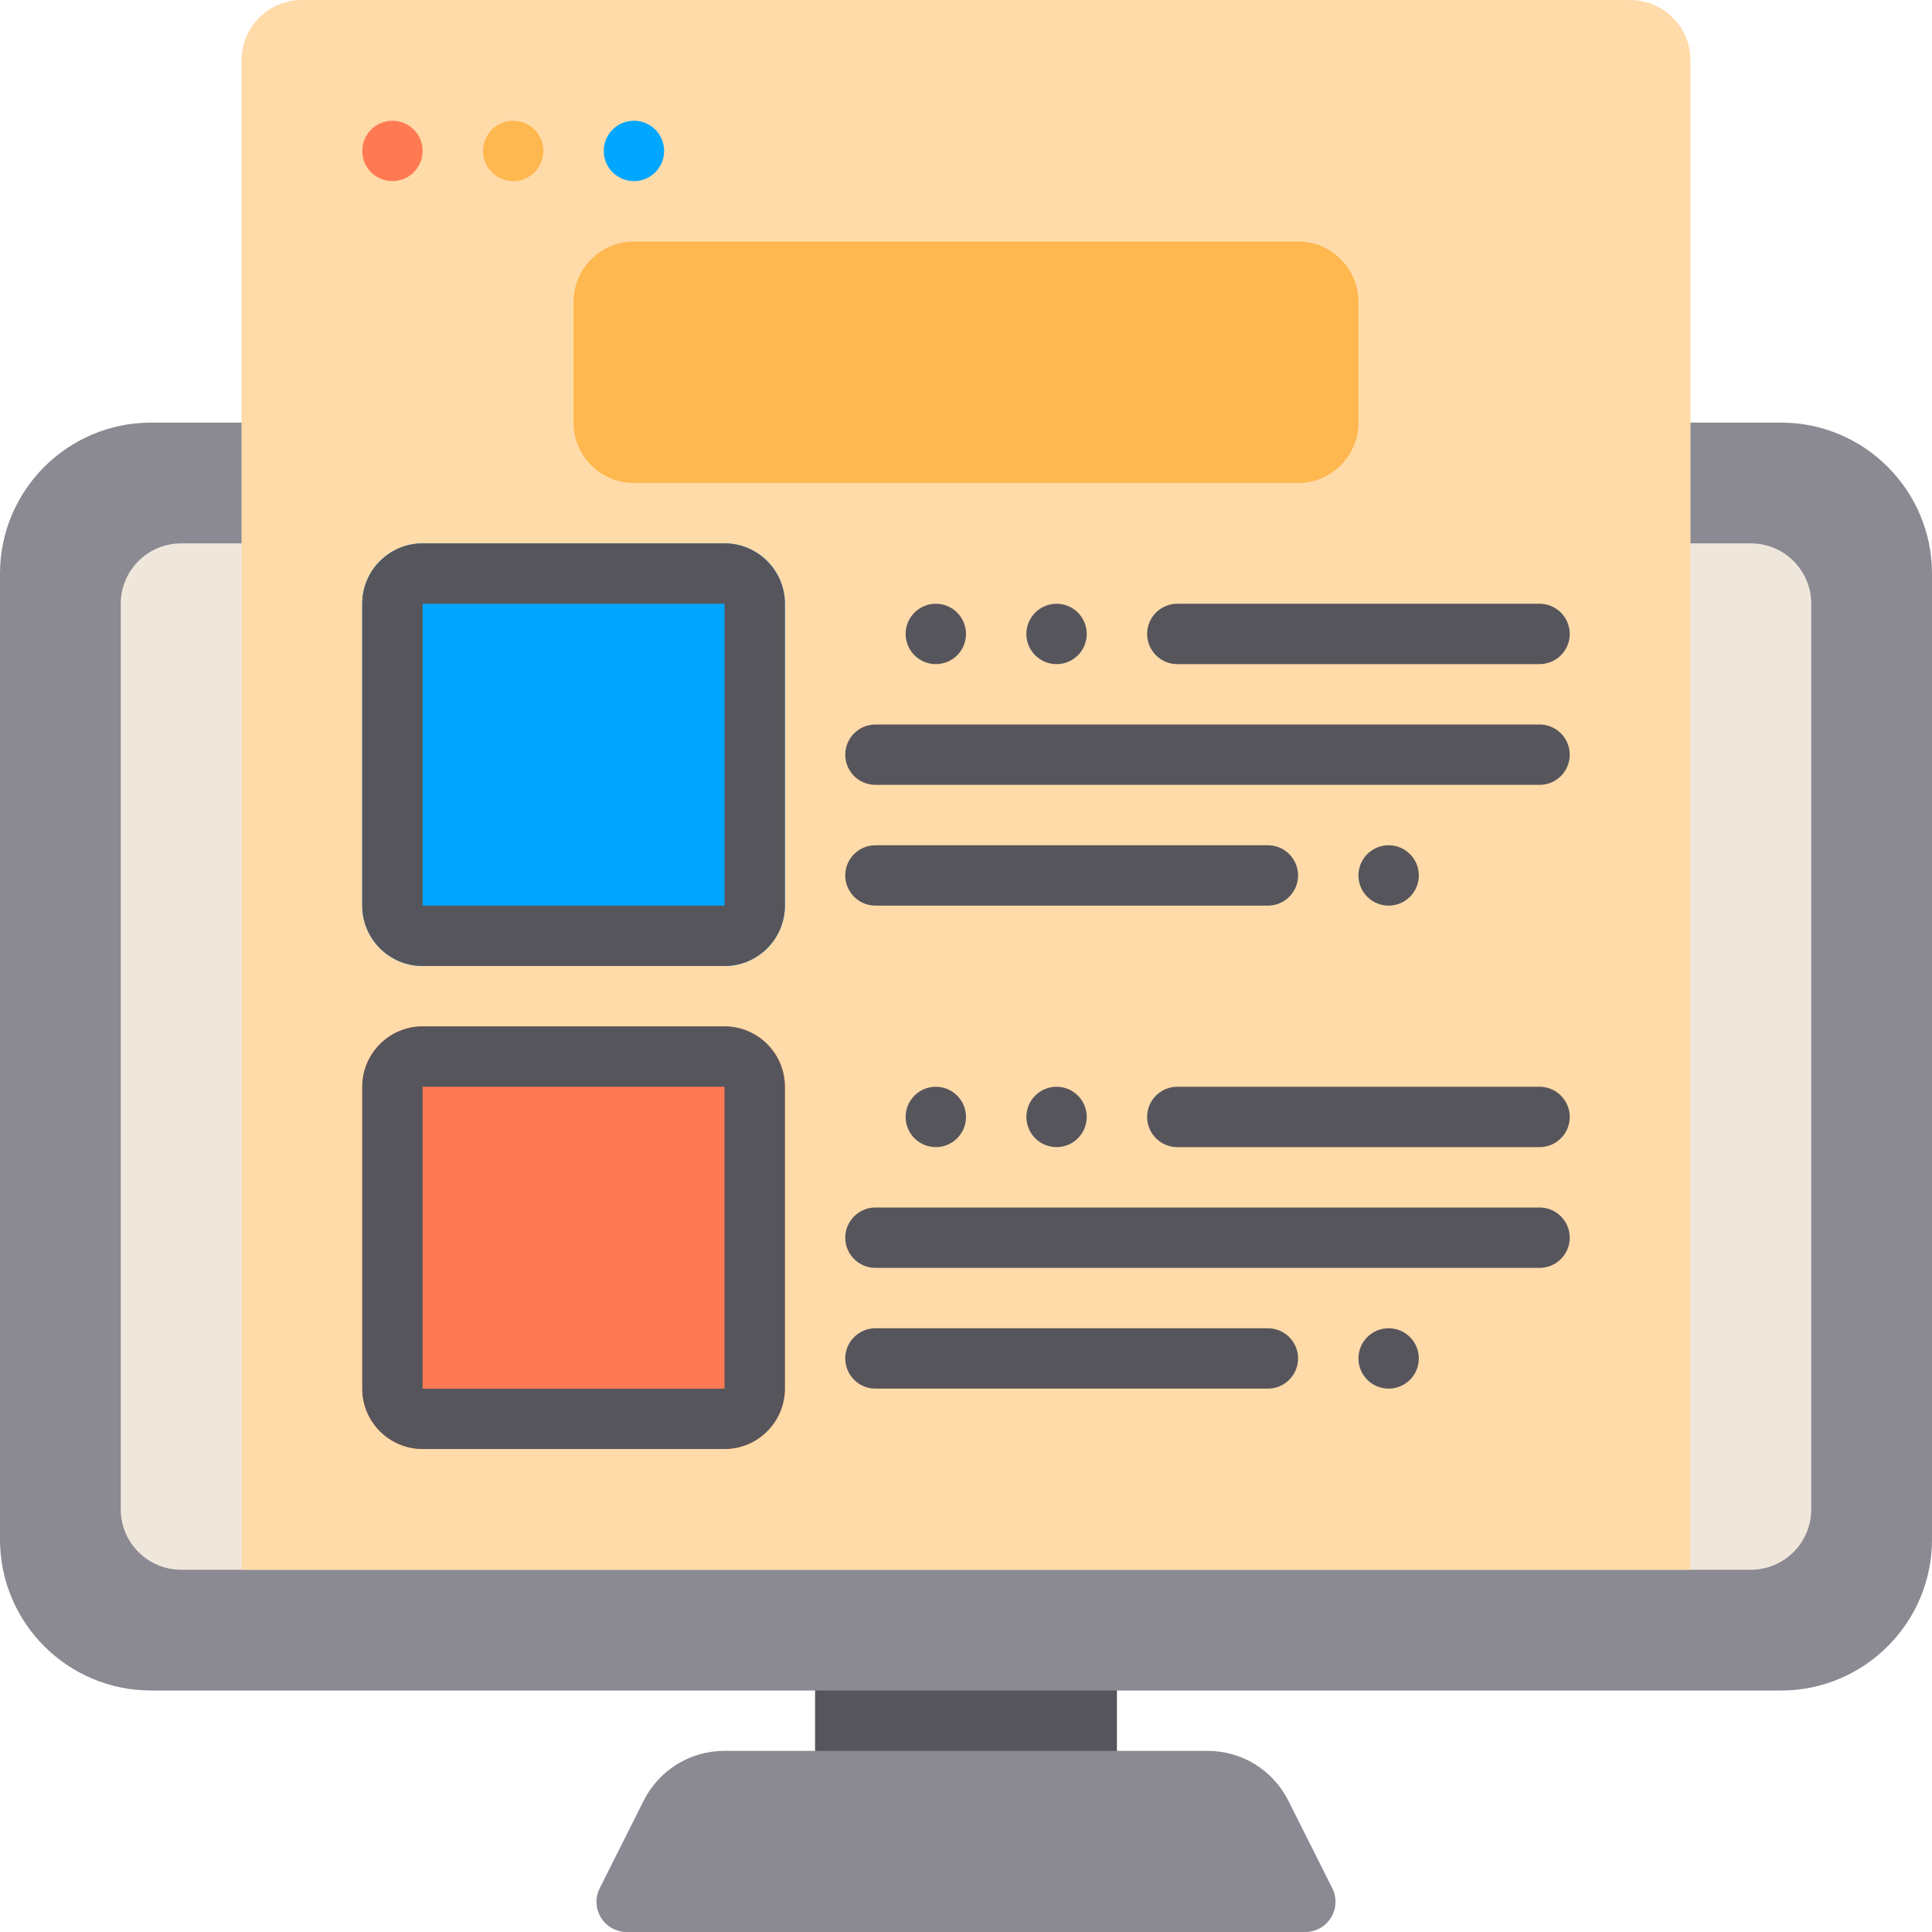
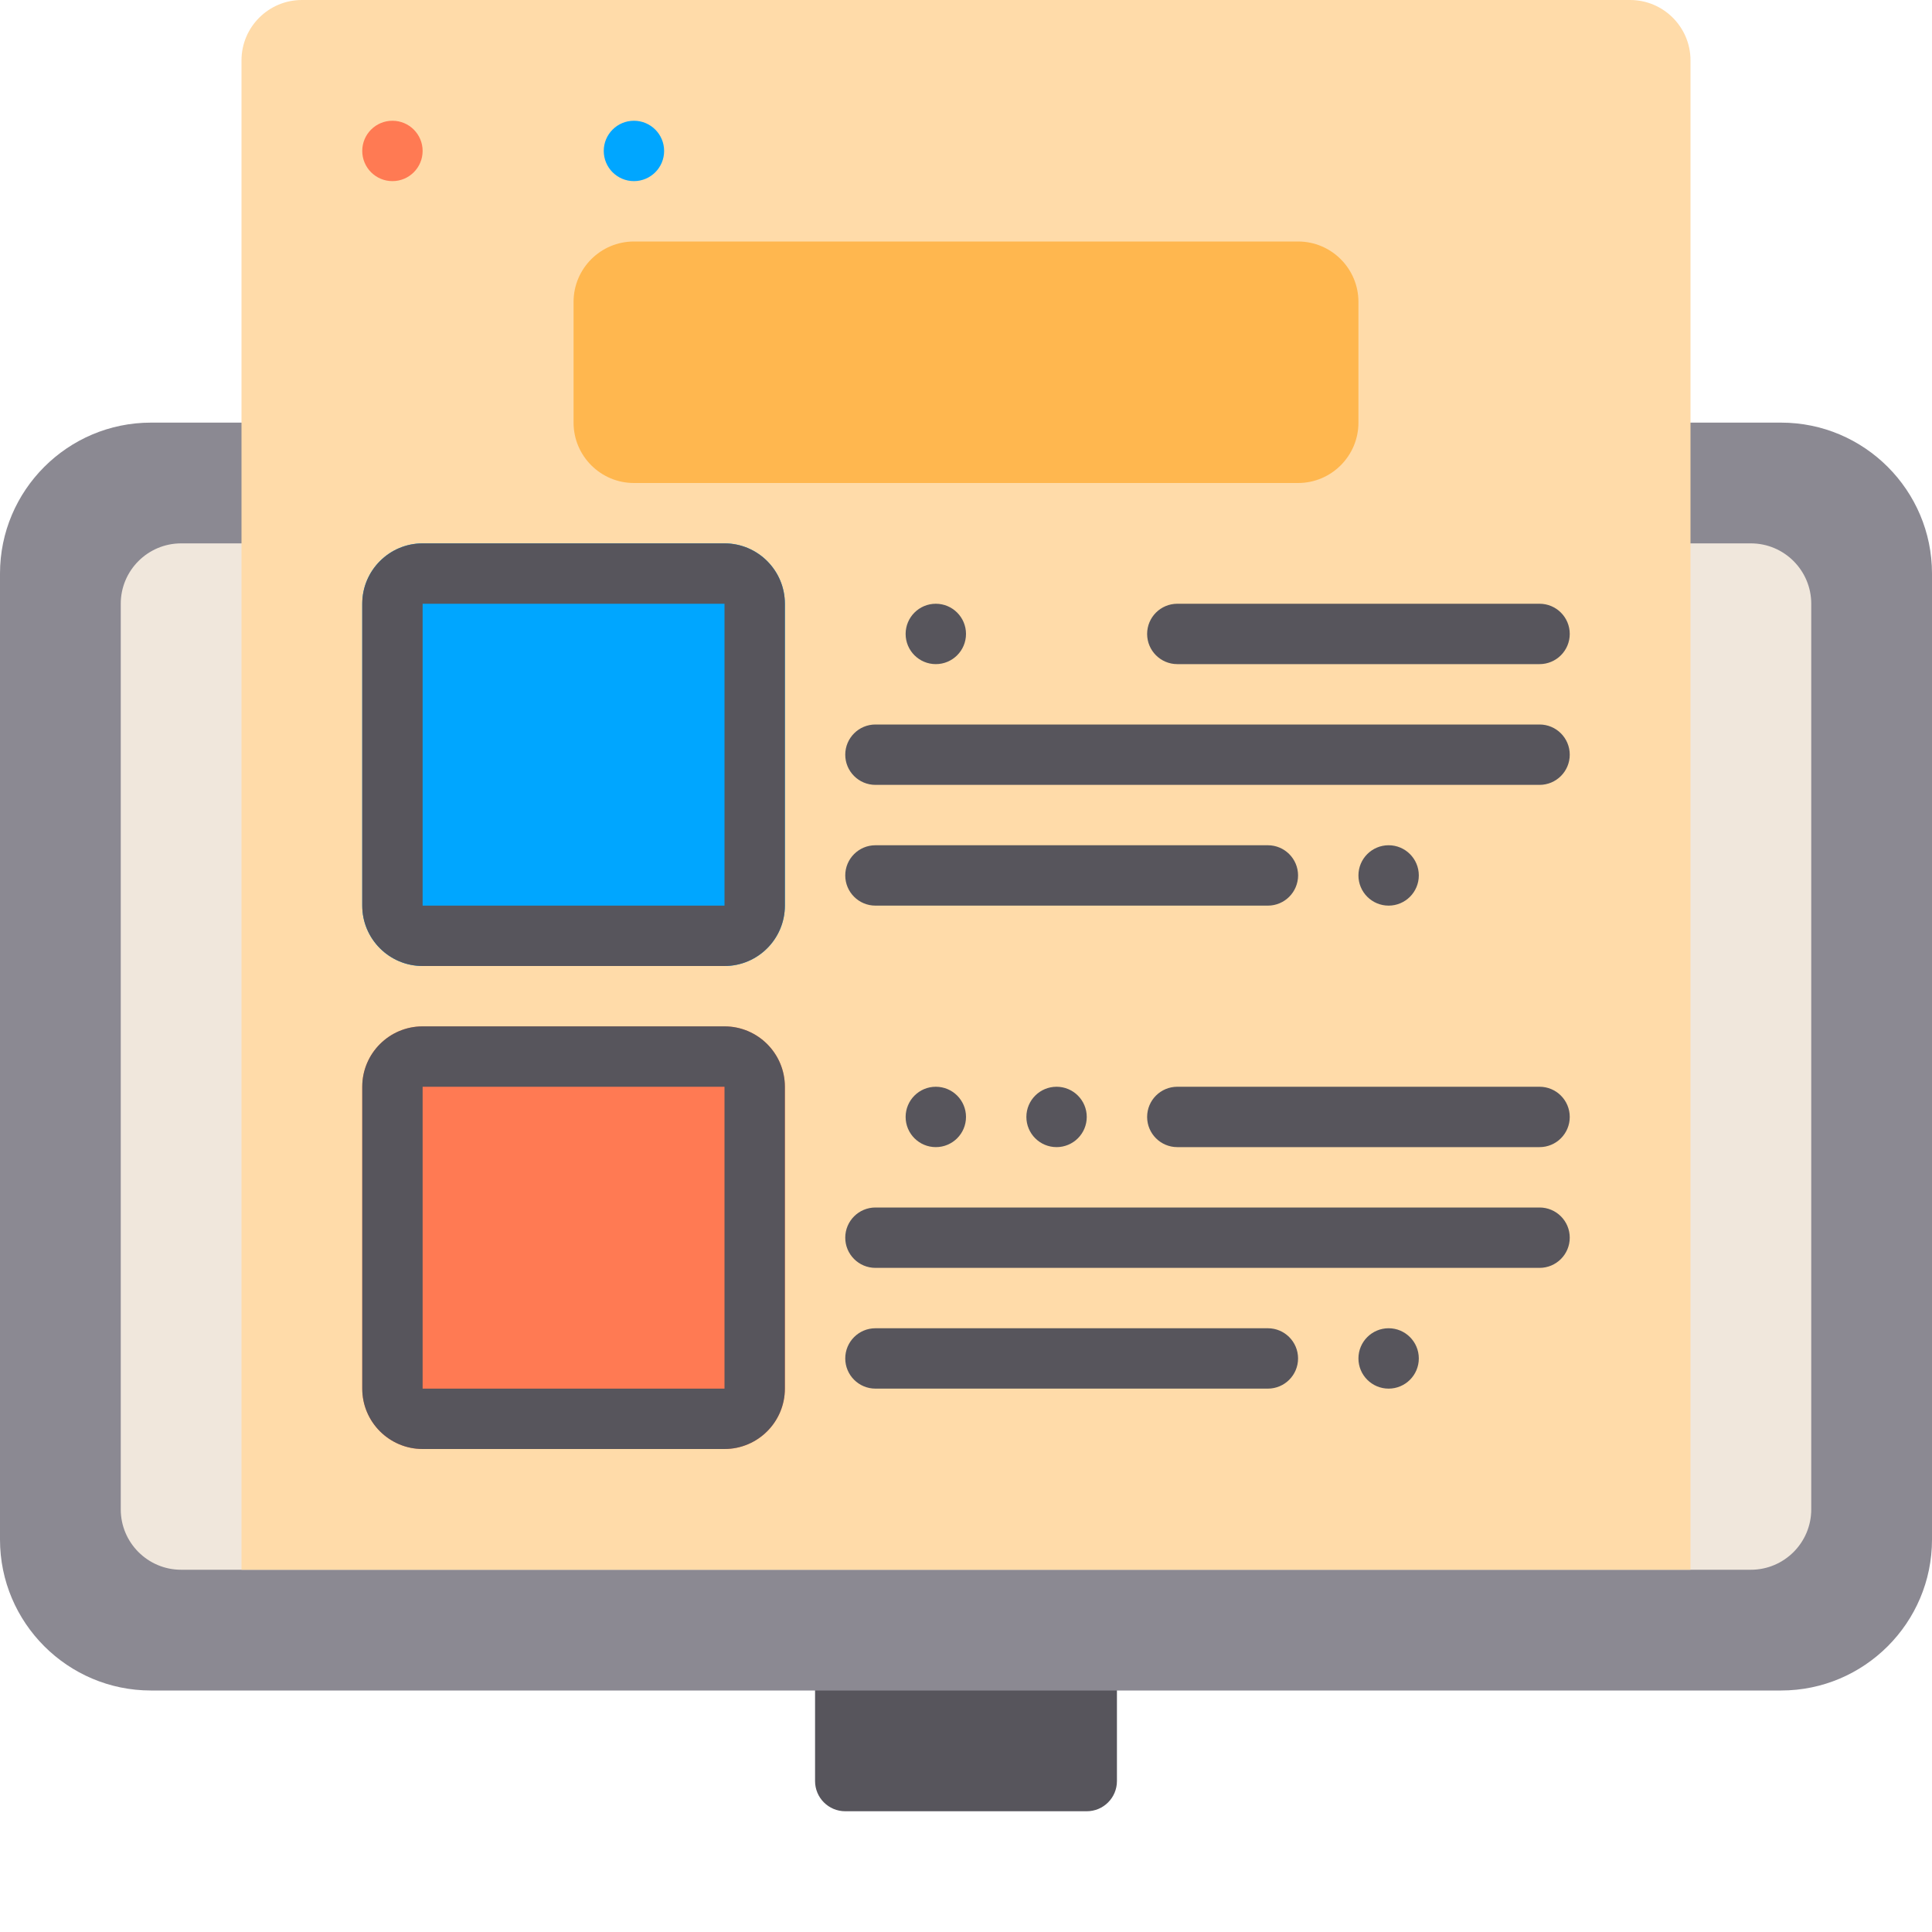
<svg xmlns="http://www.w3.org/2000/svg" id="Layer_1" height="512" viewBox="0 0 64 64" width="512">
  <path d="m37 55c0-.552-.447-1-1-1h-8c-.553 0-1 .448-1 1v4c0 .552.447 1 1 1h8c.553 0 1-.448 1-1z" fill="#57555c" />
-   <path d="m44.134 62.552-1.449-2.889c-.513-1.026-1.542-1.663-2.685-1.663h-16c-1.143 0-2.172.637-2.684 1.662l-1.45 2.89c-.156.31-.14.678.043.973.182.295.504.475.851.475h22.48c.347 0 .669-.18.851-.475s.199-.664.043-.973z" fill="#8b8992" />
  <path d="m64 19c0-2.757-2.243-5-5-5h-54c-2.757 0-5 2.243-5 5v32c0 2.757 2.243 5 5 5h54c2.757 0 5-2.243 5-5z" fill="#8b8992" />
  <path d="m60 20c0-1.103-.897-2-2-2h-52c-1.103 0-2 .897-2 2v30c0 1.103.897 2 2 2h52c1.103 0 2-.897 2-2z" fill="#f0e7dc" />
  <path d="m56 2c0-1.103-.897-2-2-2h-44c-1.103 0-2 .897-2 2v50h48z" fill="#ffdba9" />
  <path d="m43 8h-22c-1.103 0-2 .897-2 2v4c0 1.103.897 2 2 2h22c1.103 0 2-.897 2-2v-4c0-1.103-.897-2-2-2z" fill="#ffb74f" />
  <path d="m24 18h-10c-1.103 0-2 .897-2 2v10c0 1.103.897 2 2 2h10c1.103 0 2-.897 2-2v-10c0-1.103-.897-2-2-2z" fill="#00a6ff" />
  <path d="m24 32h-10c-1.103 0-2-.897-2-2v-10c0-1.103.897-2 2-2h10c1.103 0 2 .897 2 2v10c0 1.103-.897 2-2 2zm-10-12v10h10v-10z" fill="#57555c" />
  <path d="m24 34h-10c-1.103 0-2 .897-2 2v10c0 1.103.897 2 2 2h10c1.103 0 2-.897 2-2v-10c0-1.103-.897-2-2-2z" fill="#ff7a53" />
  <g fill="#57555c">
    <path d="m26 46c0 1.103-.897 2-2 2h-10c-1.103 0-2-.897-2-2v-10c0-1.103.897-2 2-2h10c1.103 0 2 .897 2 2zm-12-10v10h10v-10z" />
-     <circle cx="35" cy="21" r="1" />
    <circle cx="31" cy="21" r="1" />
    <circle cx="46" cy="29" r="1" />
    <path d="m51 22h-12c-.552 0-1-.448-1-1s.448-1 1-1h12c.552 0 1 .448 1 1s-.448 1-1 1z" />
    <path d="m51 26h-22c-.552 0-1-.448-1-1s.448-1 1-1h22c.552 0 1 .448 1 1s-.448 1-1 1z" />
    <path d="m42 30h-13c-.552 0-1-.448-1-1s.448-1 1-1h13c.552 0 1 .448 1 1s-.448 1-1 1z" />
    <path d="m51 38h-12c-.552 0-1-.448-1-1s.448-1 1-1h12c.552 0 1 .448 1 1s-.448 1-1 1z" />
    <path d="m52 41c0 .552-.448 1-1 1h-22c-.552 0-1-.448-1-1s.448-1 1-1h22c.552 0 1 .448 1 1z" />
    <path d="m43 45c0 .552-.448 1-1 1h-13c-.552 0-1-.448-1-1s.448-1 1-1h13c.552 0 1 .448 1 1z" />
    <circle cx="35" cy="37" r="1" />
    <circle cx="31" cy="37" r="1" />
    <circle cx="46" cy="45" r="1" />
  </g>
  <circle cx="13" cy="5" fill="#ff7a53" r="1" />
-   <circle cx="17" cy="5" fill="#ffb74f" r="1" />
  <circle cx="21" cy="5" fill="#00a6ff" r="1" />
</svg>